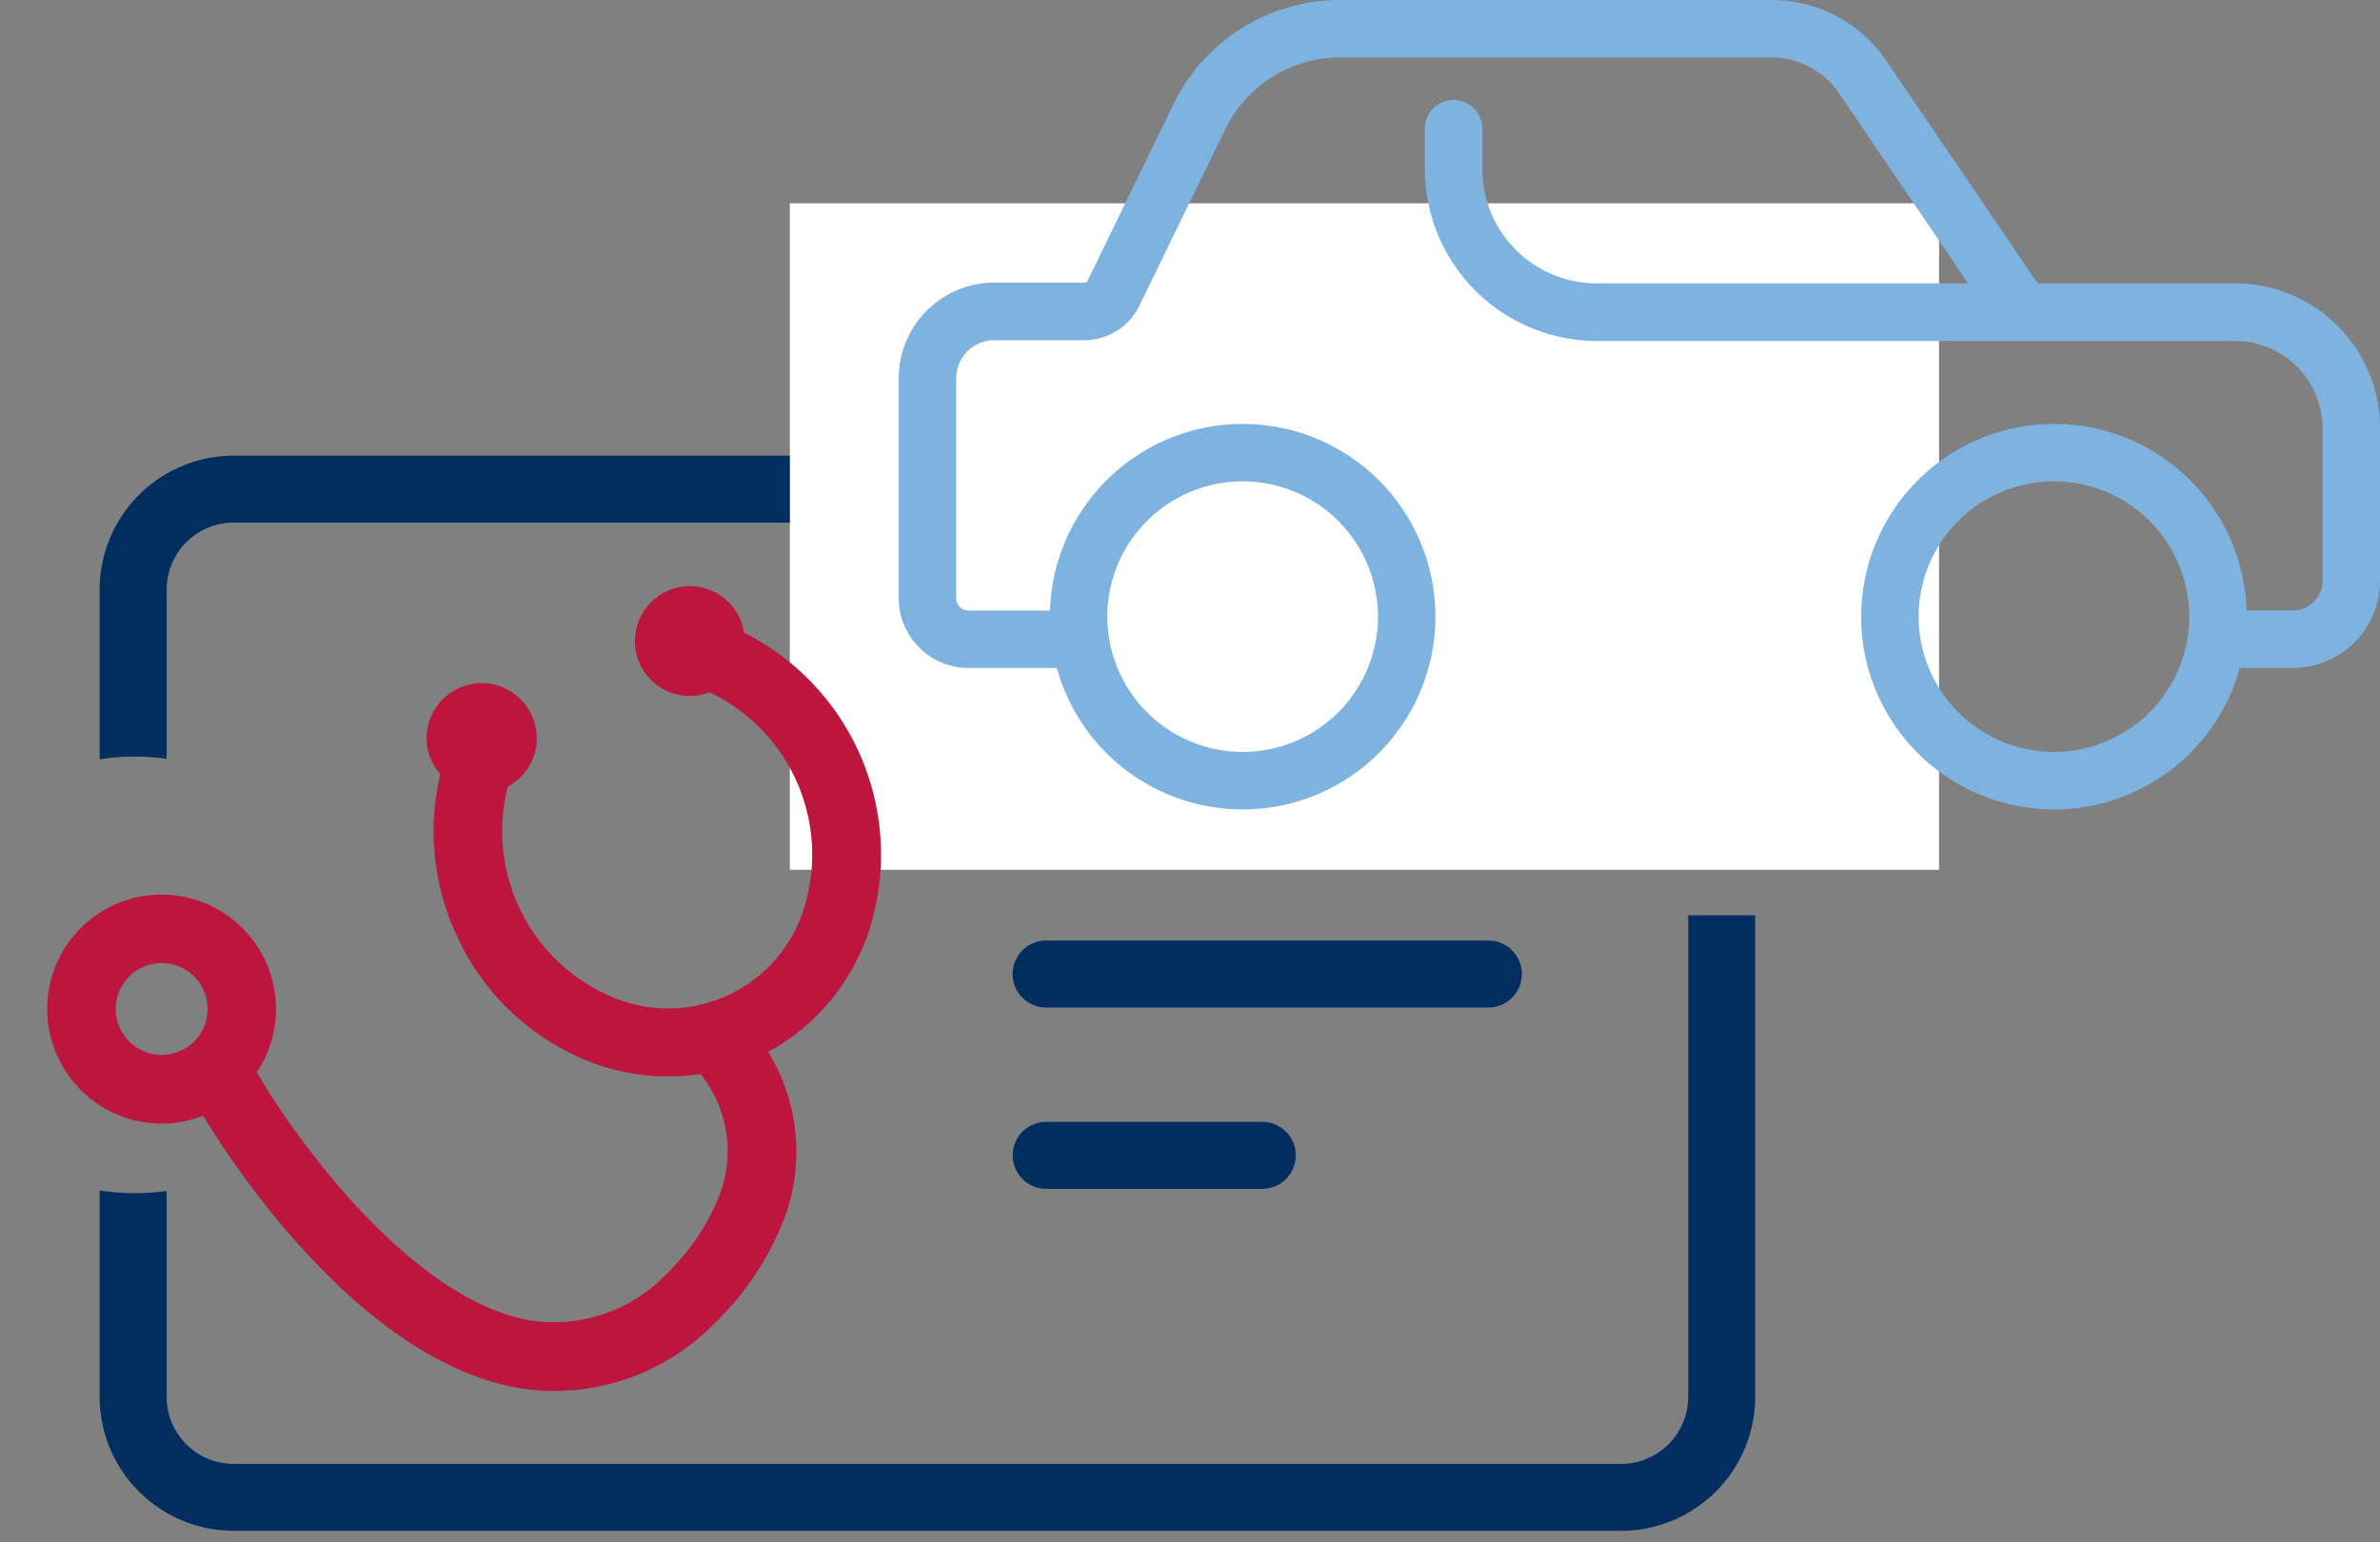
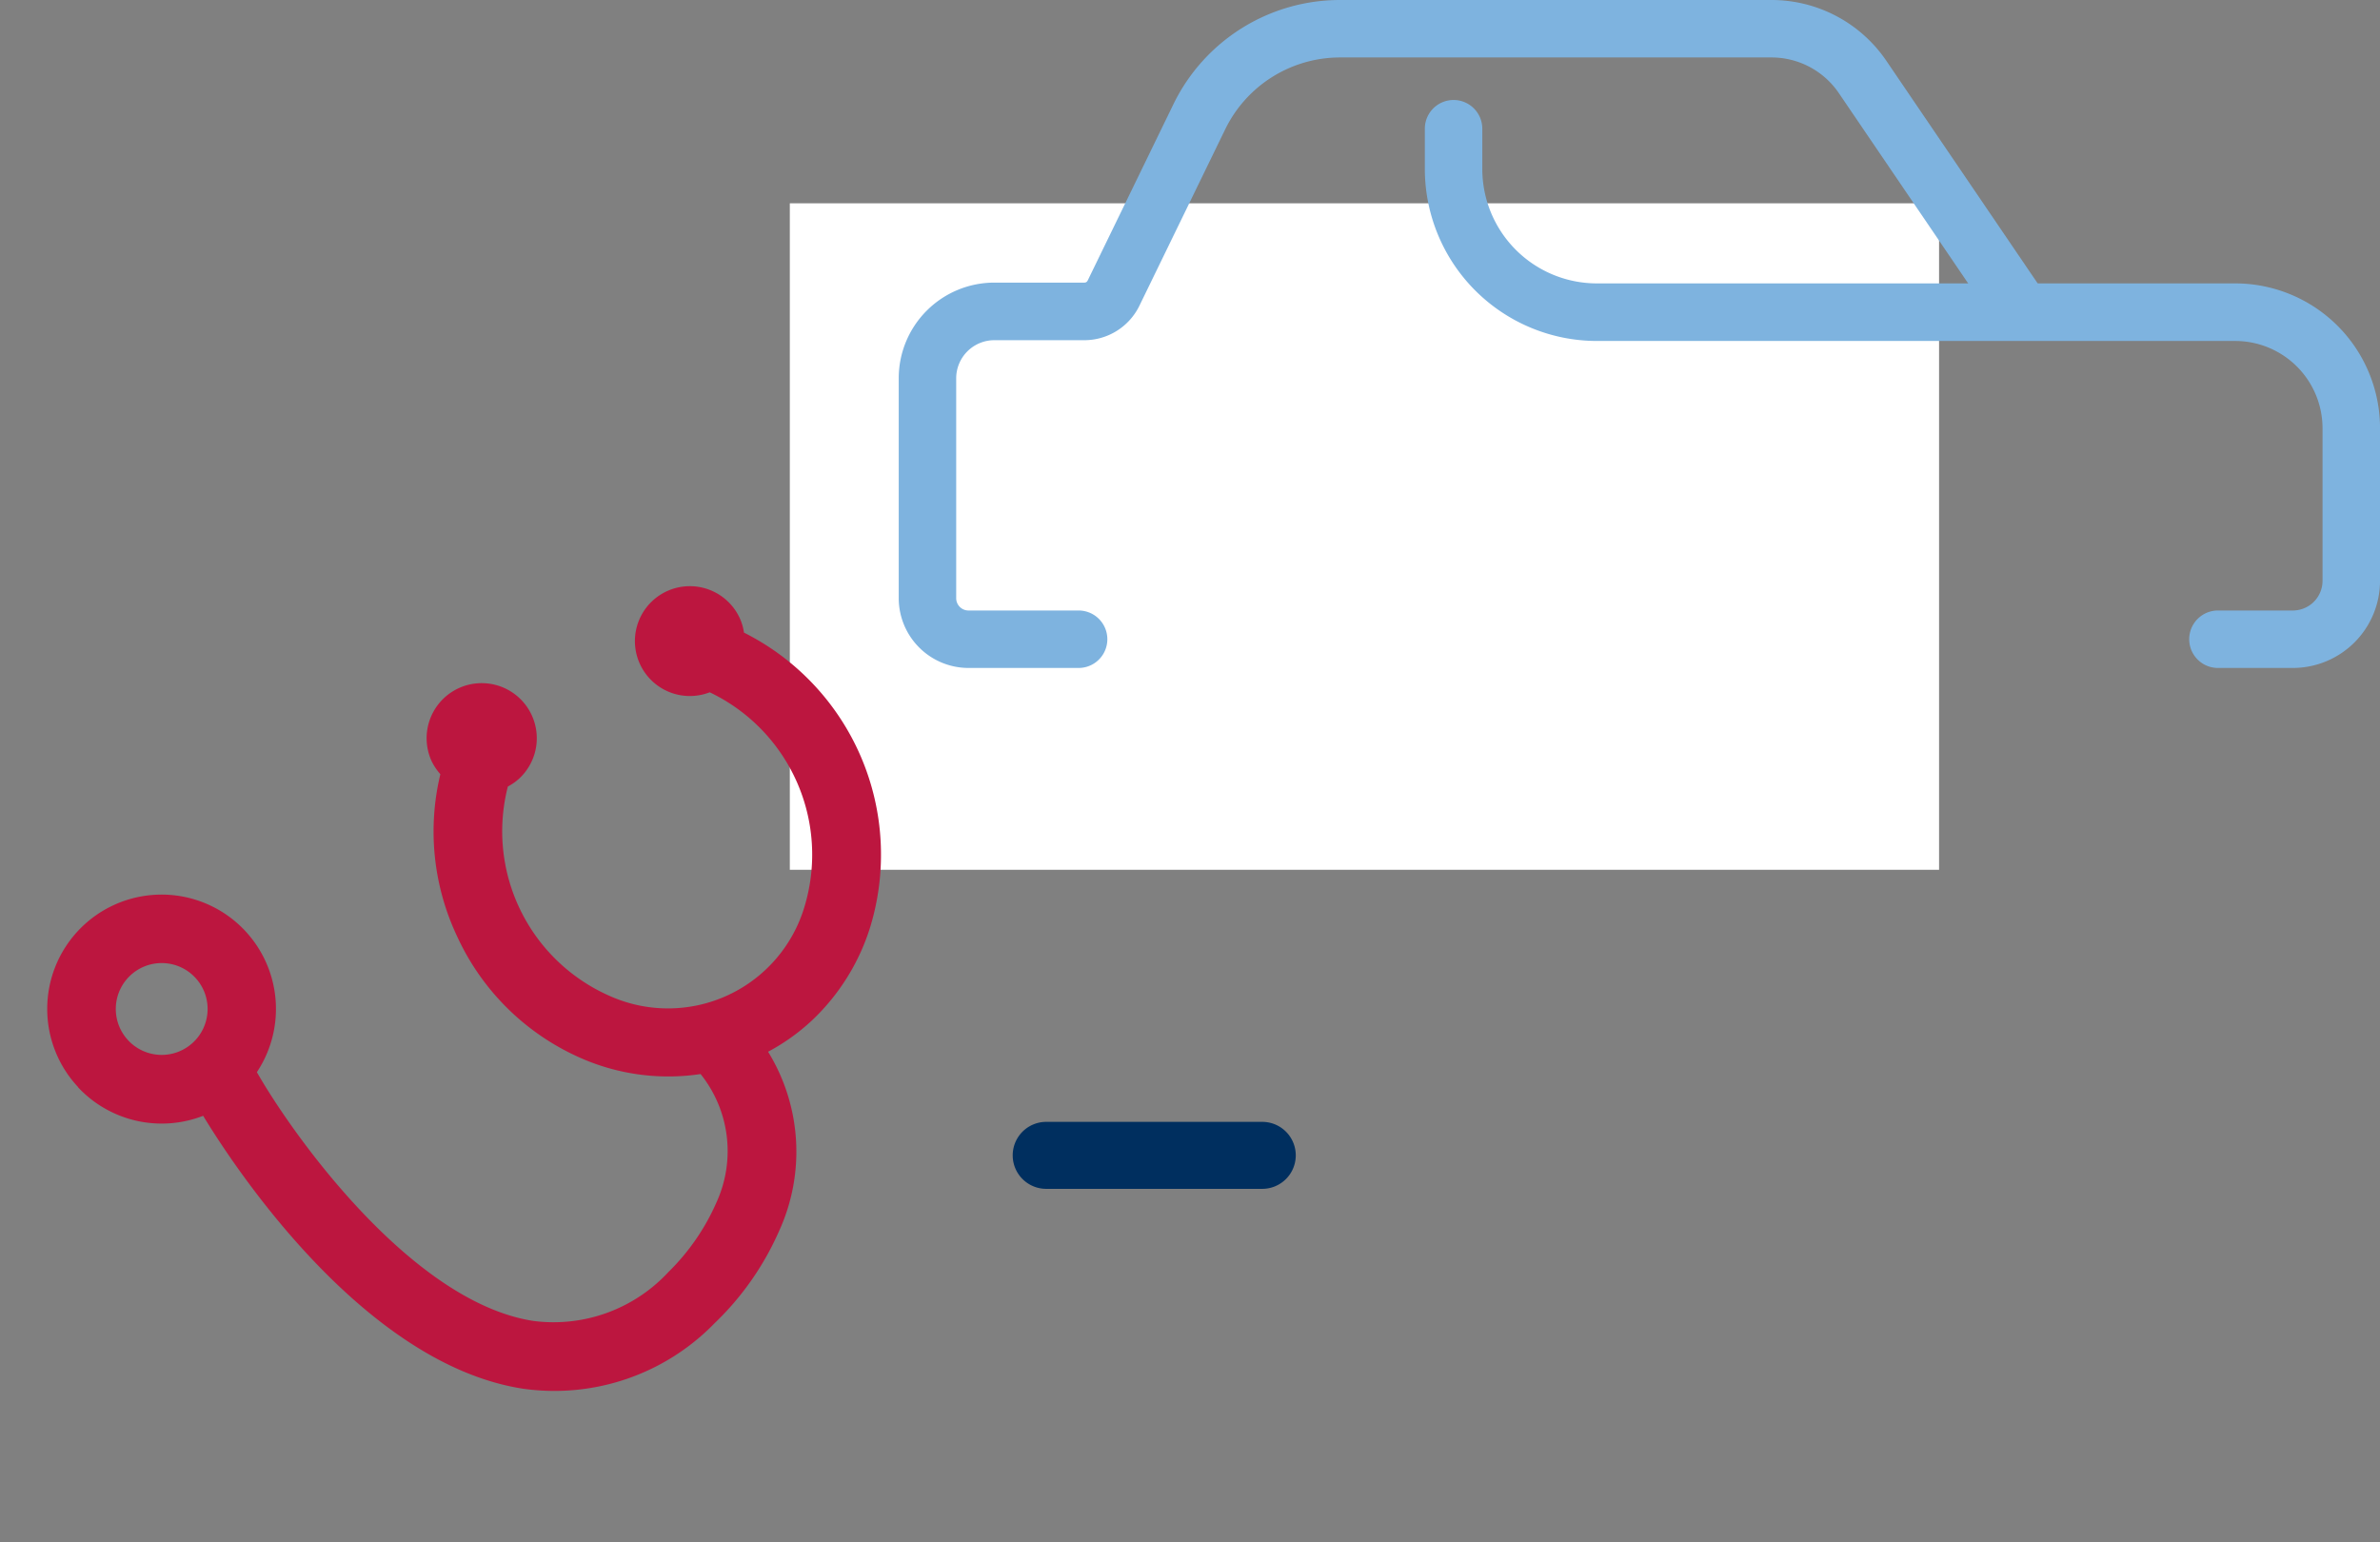
<svg xmlns="http://www.w3.org/2000/svg" width="76" height="49.257" viewBox="0 0 76 49.257">
  <rect x="0" y="0" width="76" height="49.257" fill="#808080" stroke="none" />
  <g id="Group_69" data-name="Group 69" transform="translate(-576.639 -1273.154)">
-     <path id="Line_1" data-name="Line 1" d="M15.1.585H-.333A.917.917,0,0,1-1.25-.333.917.917,0,0,1-.333-1.25H15.1a.917.917,0,0,1,.917.917A.917.917,0,0,1,15.1.585Z" transform="translate(621.89 1293.902)" fill="#b70036" />
+     <path id="Line_1" data-name="Line 1" d="M15.1.585H-.333A.917.917,0,0,1-1.25-.333.917.917,0,0,1-.333-1.25H15.1a.917.917,0,0,1,.917.917A.917.917,0,0,1,15.1.585" transform="translate(621.89 1293.902)" fill="#b70036" />
    <g id="Group_48" data-name="Group 48" transform="translate(601.86 1273.154)">
      <rect id="Rectangle_24" data-name="Rectangle 24" width="36.699" height="21.286" transform="translate(0 6.493)" fill="#fff" />
-       <path id="Path_74" data-name="Path 74" d="M130.965,55.609a6.156,6.156,0,1,1-6.155,6.155A6.163,6.163,0,0,1,130.965,55.609Zm0,10.476a4.321,4.321,0,1,0-4.32-4.321A4.326,4.326,0,0,0,130.965,66.085Z" transform="translate(-90.599 -42.07)" fill="#7eb3df" />
-       <path id="Path_75" data-name="Path 75" d="M26.695,55.609a6.156,6.156,0,1,1-6.156,6.155A6.162,6.162,0,0,1,26.695,55.609Zm0,10.476a4.321,4.321,0,1,0-4.321-4.321A4.325,4.325,0,0,0,26.695,66.085Z" transform="translate(-12.235 -42.07)" fill="#7eb3df" />
      <path id="Path_76" data-name="Path 76" d="M6.859,22.448H3.342a2.23,2.23,0,0,1-2.227-2.227V13.192a3.055,3.055,0,0,1,3.051-3.051H7.047a.112.112,0,0,0,.1-.063l2.74-5.635a5.914,5.914,0,0,1,5.318-3.328H28.983a4.434,4.434,0,0,1,3.67,1.943l5.087,7.484a.917.917,0,0,1-1.518,1.032L31.136,4.09a2.6,2.6,0,0,0-2.153-1.14H15.206a4.079,4.079,0,0,0-3.668,2.3L8.8,10.88a1.958,1.958,0,0,1-1.75,1.1H4.166A1.218,1.218,0,0,0,2.95,13.192v7.029a.393.393,0,0,0,.392.392H6.859a.917.917,0,0,1,0,1.835Z" transform="translate(2.363 -1.115)" fill="#7eb3df" />
      <path id="Path_77" data-name="Path 77" d="M96.453,32.122H94.06a.917.917,0,0,1,0-1.835h2.393a.949.949,0,0,0,.947-.947V24.466a2.79,2.79,0,0,0-2.787-2.787H74.223a5.5,5.5,0,0,1-5.489-5.489V14.9a.917.917,0,0,1,1.835,0v1.286a3.658,3.658,0,0,0,3.654,3.654H94.614a4.627,4.627,0,0,1,4.622,4.622v4.873A2.786,2.786,0,0,1,96.453,32.122Z" transform="translate(-48.456 -10.789)" fill="#7eb3df" />
    </g>
    <g id="Group_50" data-name="Group 50" transform="translate(576.639 1287.34)">
-       <path id="Subtraction_2" data-name="Subtraction 2" d="M48.589,34.337H4.278A4.283,4.283,0,0,1,0,30.059V23.466a7.057,7.057,0,0,0,2.14.015v6.578A2.141,2.141,0,0,0,4.278,32.2H48.589a2.141,2.141,0,0,0,2.138-2.138V14.68h2.138V30.059A4.282,4.282,0,0,1,48.589,34.337ZM0,9.7H0V4.278A4.283,4.283,0,0,1,4.278,0h17.76V2.138H4.278A2.141,2.141,0,0,0,2.14,4.278V9.683A7.058,7.058,0,0,0,0,9.7Z" transform="translate(3.182 0.367)" fill="#002f5f" />
      <path id="Subtraction_2_-_Outline" data-name="Subtraction 2 - Outline" d="M-5455.57,34.571h-44.311a4.65,4.65,0,0,1-4.645-4.645V22.9l.426.069a6.72,6.72,0,0,0,2.028.015l.42-.062v7a1.773,1.773,0,0,0,1.771,1.771h44.311a1.773,1.773,0,0,0,1.771-1.771V14.18h2.872V29.926A4.649,4.649,0,0,1-5455.57,34.571Zm-48.222-10.82v6.176a3.915,3.915,0,0,0,3.911,3.911h44.311a3.915,3.915,0,0,0,3.91-3.911V14.914h-1.4V29.926a2.508,2.508,0,0,1-2.505,2.505h-44.311a2.508,2.508,0,0,1-2.5-2.505V23.76A7.451,7.451,0,0,1-5503.792,23.751Zm-.733-13.745V4.145A4.65,4.65,0,0,1-5499.881-.5h18.128V2.372h-18.128a1.774,1.774,0,0,0-1.771,1.772v5.83l-.42-.062a6.722,6.722,0,0,0-2.023.014Zm4.644-9.772a3.915,3.915,0,0,0-3.911,3.911v5a7.452,7.452,0,0,1,1.406-.01V4.145a2.509,2.509,0,0,1,2.5-2.506h17.394V.234Z" transform="translate(5507.34 0.5)" fill="rgba(0,0,0,0)" />
-       <path id="Path_65" data-name="Path 65" d="M151.506,72.409H137.383a1.069,1.069,0,1,0,0,2.139h14.123a1.069,1.069,0,1,0,0-2.139" transform="translate(-103.978 -56.556)" fill="#002f5f" />
      <path id="Path_66" data-name="Path 66" d="M144.286,99.485h-6.9a1.069,1.069,0,0,0,0,2.139h6.9a1.069,1.069,0,0,0,0-2.139" transform="translate(-103.978 -77.841)" fill="#002f5f" />
      <path id="Path_90" data-name="Path 90" d="M22.3,17.914a1.466,1.466,0,1,0,1.462,1.466A1.464,1.464,0,0,0,22.3,17.914M25.95,19.38a3.652,3.652,0,1,1-4.5-3.549C22,13.5,22.825,7.065,20.412,4A5,5,0,0,0,16.192,2.2a7.106,7.106,0,0,0-2.655.587,3.938,3.938,0,0,0-2.409,3.337,6.934,6.934,0,0,1,2.387,2.841,7.785,7.785,0,0,1,.3,5.678,7.838,7.838,0,0,1-3.14,4.152,1.928,1.928,0,0,1-.076.481,1.759,1.759,0,1,1-1.671-2.3,1.779,1.779,0,0,1,.439.061A5.746,5.746,0,0,0,11.529,9.88a4.548,4.548,0,0,0-6.489-2.1A5.744,5.744,0,0,0,2.6,14.842,1.754,1.754,0,1,1,.282,15.925,1.681,1.681,0,0,1,.5,15.49,7.933,7.933,0,0,1,3.964,5.864a6.931,6.931,0,0,1,3.409-.913,6.6,6.6,0,0,1,1.693.224A6.093,6.093,0,0,1,12.7.754,9.2,9.2,0,0,1,16.169,0h.038a7.13,7.13,0,0,1,5.921,2.64c3.19,4.046,1.917,11.467,1.527,13.342a3.654,3.654,0,0,1,2.3,3.387" transform="translate(34.687 17.006) rotate(137)" fill="#bc163f" />
    </g>
  </g>
</svg>